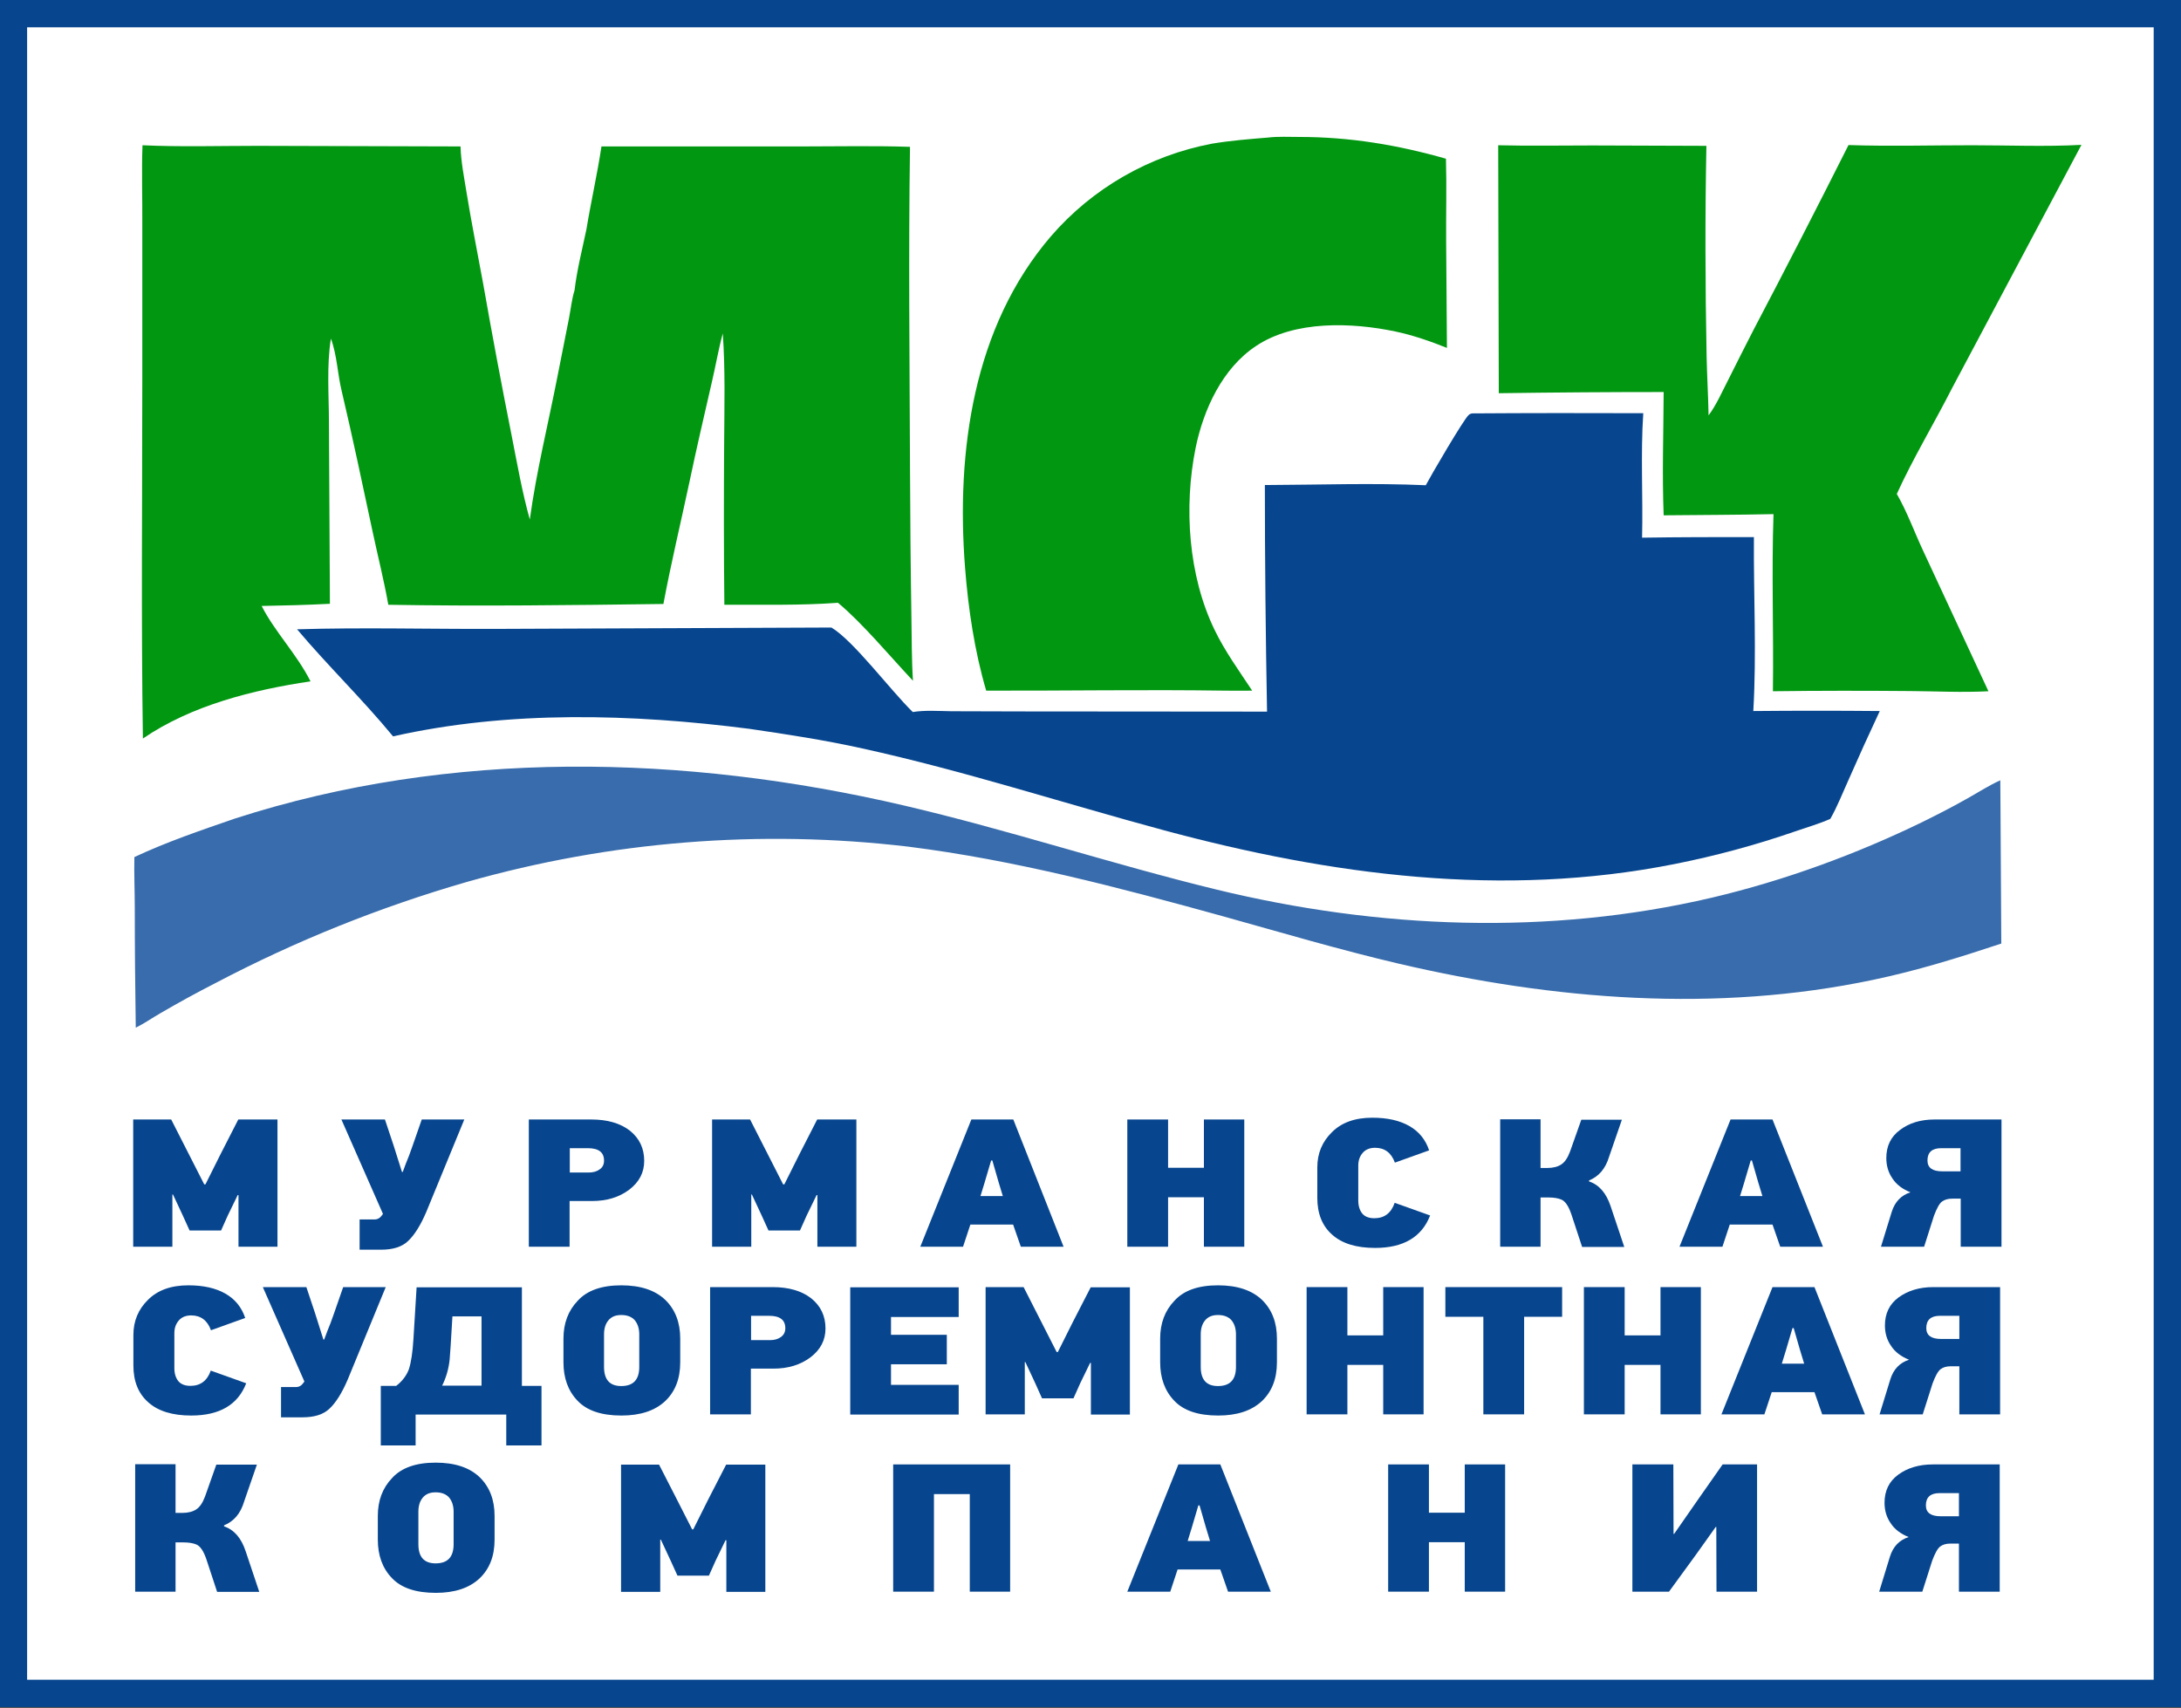
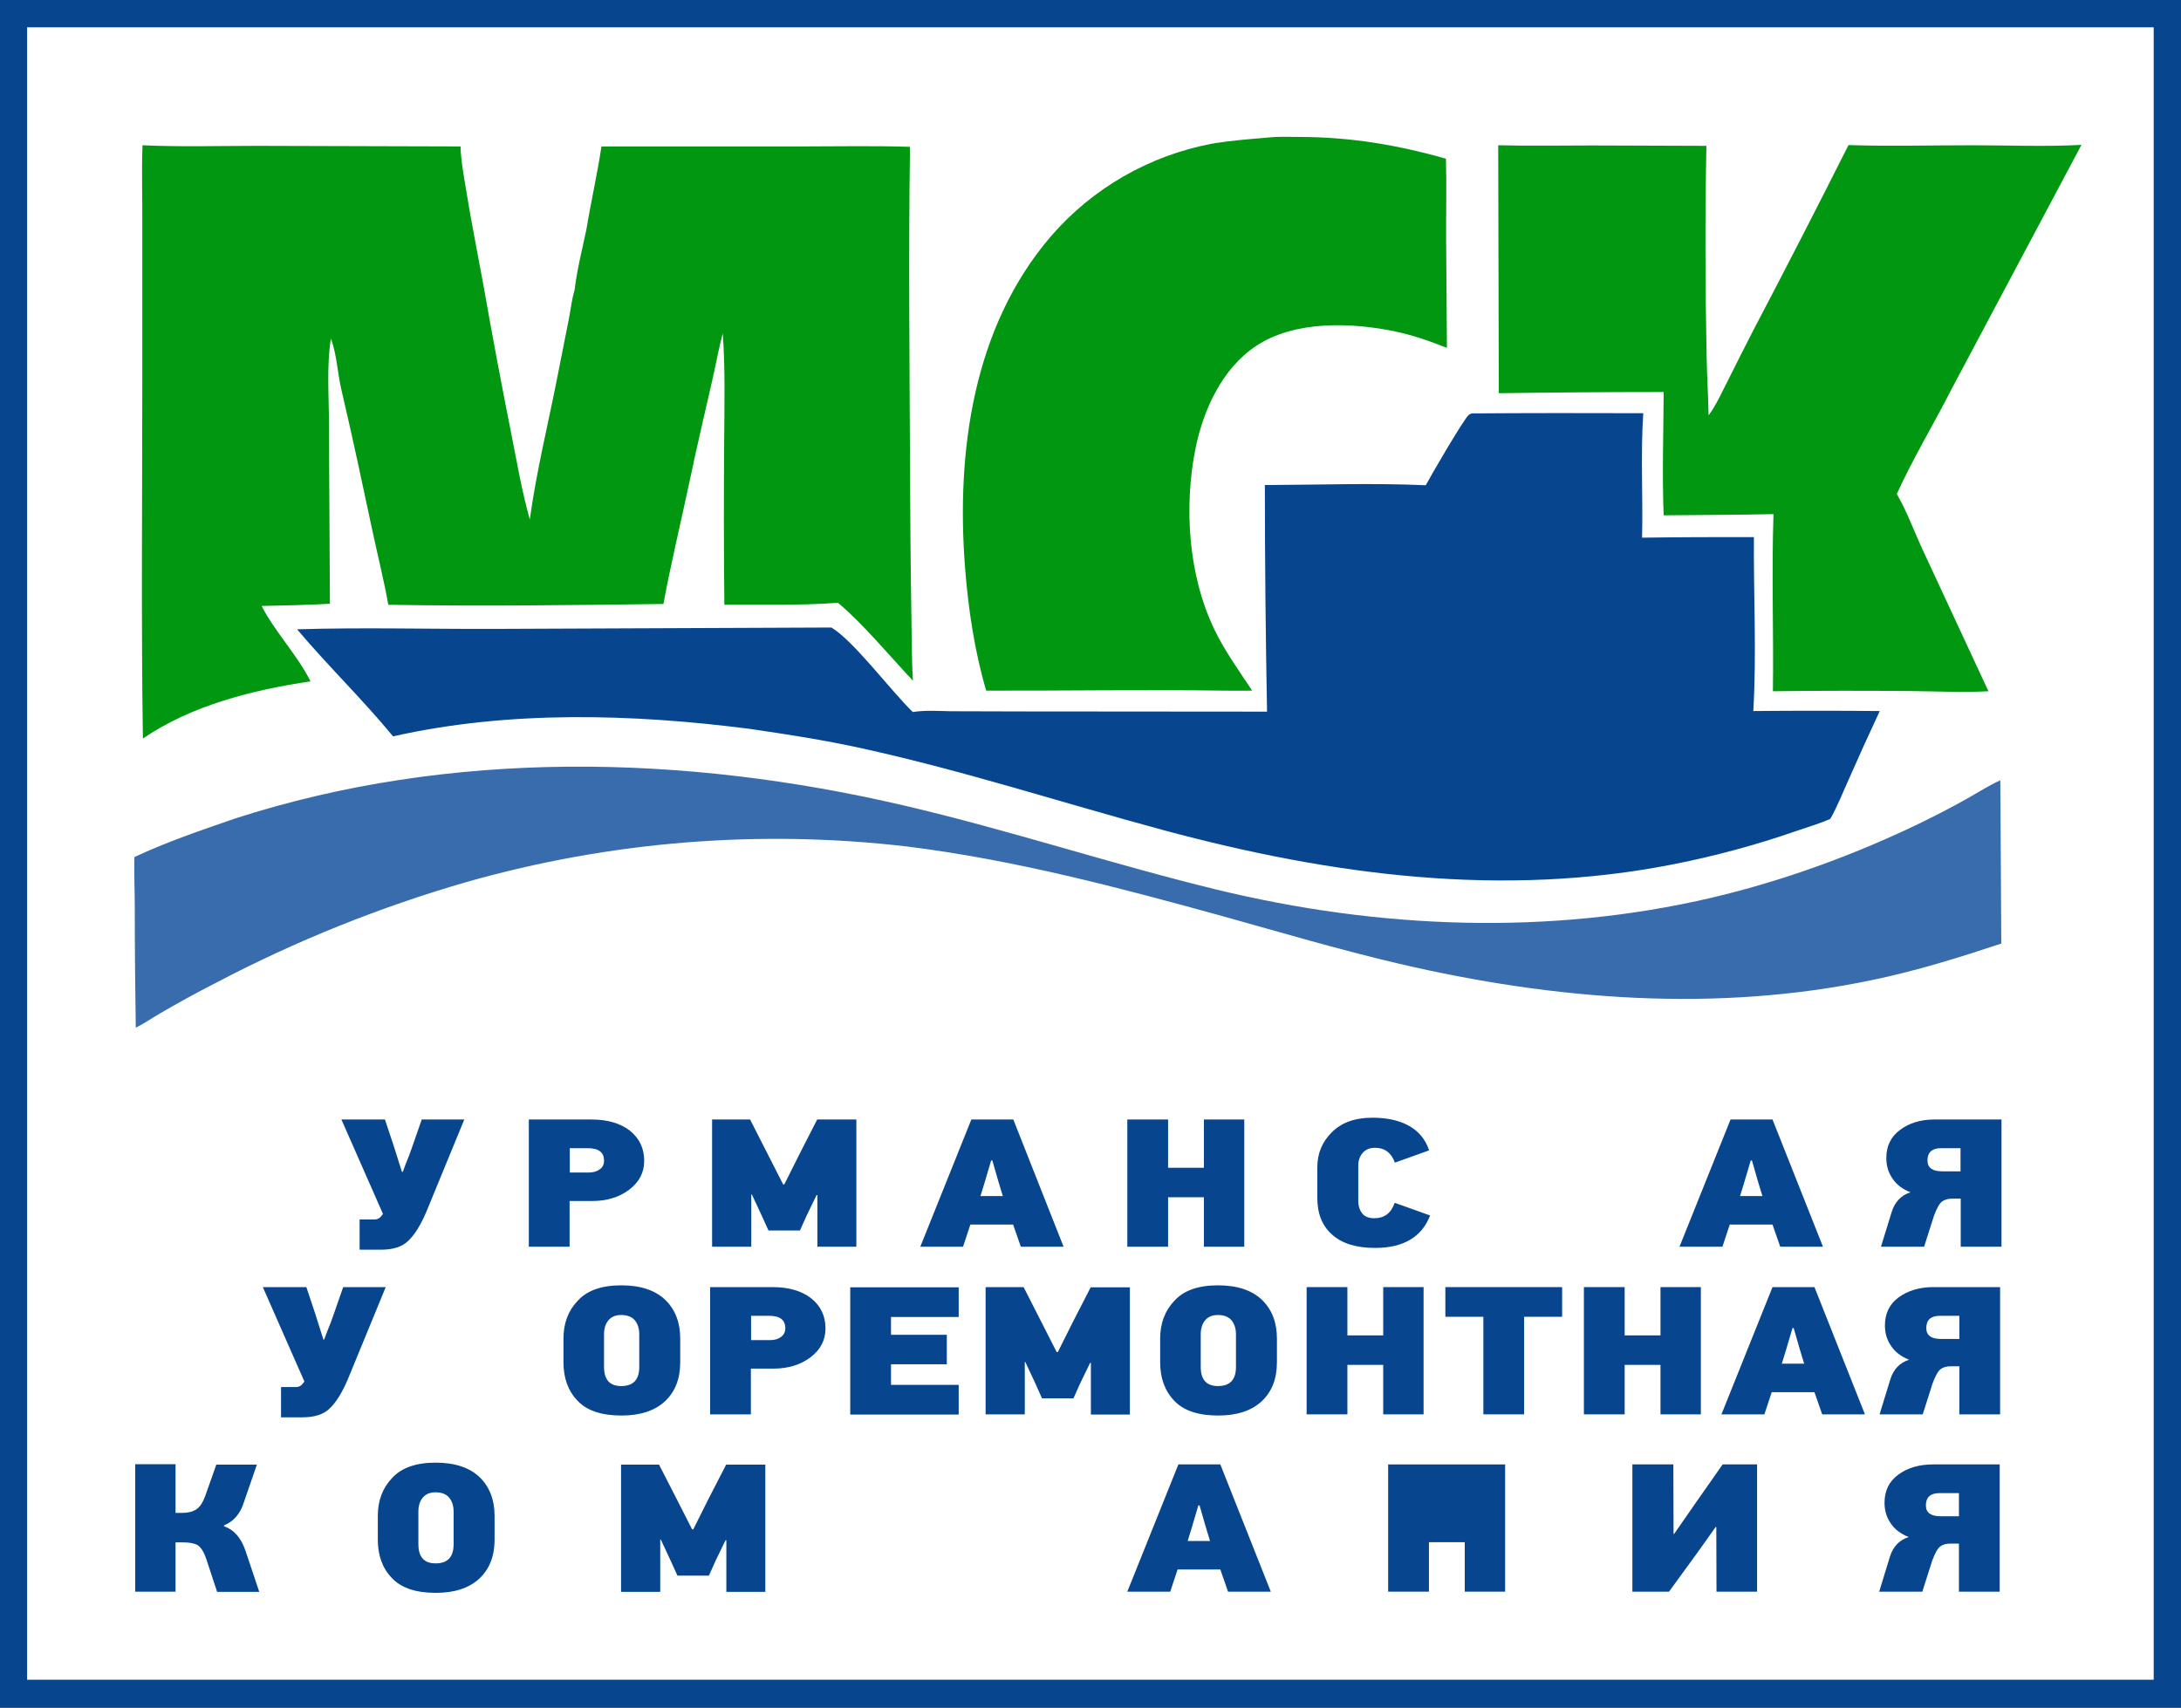
<svg xmlns="http://www.w3.org/2000/svg" width="1102" height="863" viewBox="0 0 1102 863" fill="none">
  <rect x="0" y="0" width="1102" height="863" fill="#333333" stroke="none" />
  <g clip-path="url(#clip0_16_46)">
    <path d="M1095.2 6.9H6.9V855.7H1095.2V6.9Z" fill="white" />
    <path d="M118.8 413.6C227.8 378.4 346 381.2 456.6 407C509.8 419.4 561.6 436.6 614.6 449.5C696.4 469.4 782.7 472.9 865 453.6C901.5 445 938.1 431.6 971.7 415.2C979 411.6 986.2 407.9 993.3 403.9C999.1 400.7 1004.7 397 1010.7 394.3L1010.8 408.7L1011.2 476.8C989.8 483.9 968.6 490.5 946.6 495.1C867.1 511.9 785.1 505.3 706.5 486.9C676.7 479.9 647.3 471.2 617.9 463C565.4 448.5 512.9 434.6 458.7 427.8C384 419 308.4 425.1 236.1 445.6C192.1 458.3 149.5 475.4 109 496.7C99.6 501.5 90.3 506.6 81.2 511.9C77 514.3 72.9 517.2 68.6 519.3C68.3 499.1 68.1 479 68.1 458.8C68.1 450.3 67.7 441.6 67.9 433.1C84.3 425.4 101.7 419.5 118.8 413.6Z" fill="#386CAC" />
    <path d="M72 73.4C91.3 74.3 110.9 73.7 130.2 73.7L232.7 74C232.9 81.7 234.5 89.5 235.7 97.1C238.2 112.5 241.3 127.9 244.1 143.2C248.6 168.8 253.4 194.4 258.5 220C261.3 234.2 263.8 248.6 267.7 262.5C271 238.2 277 214.2 281.7 190.1L287.5 160.8C288.4 156.2 288.9 151.2 290.3 146.7C291.5 136.5 294.2 125.9 296.3 115.9C298.6 101.9 301.8 88 303.9 74H404.8C423.1 74 441.5 73.6 459.8 74.2C459 128.1 459.6 182.2 459.8 236.1C459.9 261.1 460.1 286.1 460.5 311.1C460.7 322 460.6 333.1 461.3 344C450 332 435.6 314.7 423.4 304.6C404.4 306 385.1 305.5 366 305.6C365.7 278.2 365.7 250.8 365.9 223.4C366 205.2 366.5 186.7 365.2 168.5C363 176.6 361.6 184.9 359.7 193C355.9 209.6 352 226.2 348.5 242.9C344.1 263.6 339.1 284.3 335.2 305.2C289 305.8 242.4 306.4 196.2 305.6C194 293.2 190.9 281 188.3 268.8C183.2 244.9 178.2 221.2 172.6 197.4C170.5 188.7 170.3 179.5 167.2 171.1C165 184.6 166.2 199.8 166.2 213.5L166.7 305.1C155.2 305.7 143.7 306 132.2 306.2C138.8 319.2 150 330.6 156.9 344.3C127.9 348.6 96.7 356.4 72.2 373.2C71.3 312.5 71.9 251.7 71.9 191V113.4C72 100 71.5 86.6 72 73.4Z" fill="#019711" />
    <path d="M743.6 208.9C772.5 208.7 801.4 208.7 830.3 208.8C828.9 229.7 830.2 250.8 829.7 271.7C848.5 271.4 867.4 271.4 886.2 271.4C886 300.6 887.6 330.2 885.9 359.3C907.2 359.1 928.5 359.1 949.8 359.3C944.4 370.8 939.2 382.3 934.1 393.9C931.1 400.5 928.4 407.5 924.8 413.8C919.1 416.3 912.9 418.1 907.1 420.1C887.2 427 866.8 432.5 846.2 436.6C759.3 453.9 672.5 442.3 587.9 419.5C537.1 405.8 487.1 389.5 435.7 378.2C416.8 374 397.8 371.1 378.7 368.3C319.5 360.7 257.2 358.9 198.6 372.1C183.2 353.4 165.7 336.5 150.1 318C183.1 317 216.2 317.9 249.2 317.8L420.1 317.1C431.3 323.8 450 348.9 461.2 359.8C467.4 358.8 474.3 359.3 480.6 359.4L515.7 359.5L640.2 359.6C639.5 321.4 639.1 283.3 639.1 245.1C666.1 245 693.5 244 720.4 245.2C722.7 240.8 739.7 211.6 742.1 209.7C742.4 209.3 743.2 209.1 743.6 208.9Z" fill="#07468F" />
    <path d="M934 73.3C954.8 74 975.7 73.4 996.5 73.4C1014.8 73.4 1033.4 74.2 1051.7 73.2L986.4 196C977.3 213.9 966.7 231.4 958.4 249.6C963.6 258.6 967.3 268.9 971.7 278.3L1004.7 349.3C991.6 350 978.2 349.3 965.1 349.2C942 349 918.9 349 895.8 349.3C896.2 319.5 895.1 289.6 896.1 259.8C877.6 260.2 859.1 260.2 840.6 260.4C839.8 239.7 840.5 218.8 840.6 198.1C812.8 198.1 785.1 198.3 757.3 198.7L757 73.4C772.8 73.8 788.7 73.5 804.5 73.5L862.2 73.7C861.5 108.9 861.6 144.5 862.3 179.8C862.5 189.8 863.1 199.8 863.3 209.9C867.3 204.5 870.1 198 873.2 192C877.4 183.6 881.6 175.3 885.9 166.9C902.3 135.7 918.3 104.5 934 73.3Z" fill="#019711" />
    <path d="M640.8 69.5C645.9 68.9 651.3 69.2 656.4 69.2C682.1 69.2 706 73.2 730.6 80.2C731 94.1 730.6 108.1 730.7 122L731.1 175.8C722.6 172.4 714 169.4 705 167.5C683.1 162.9 654.2 161.8 634.7 174.8C617.6 186.1 608.1 206.9 604.1 226.4C598.1 256.1 600.4 290.9 613.7 318.3C618.9 329.1 626.1 339 632.7 349C628.1 349.1 623.6 349 619 349C578.8 348.4 538.6 349.1 498.3 349C492.4 329 489.2 307.4 487.6 286.7C483.1 228.3 491.6 165.3 531 119.4C552 95.1 580.7 78.6 612.4 72.6C621.9 71 631.3 70.3 640.8 69.5Z" fill="#019711" />
-     <path d="M94.8 582L103.2 598.5H103.8L111.4 583.3L120.4 565.7H140.2V630H120.5V603.9H120.1L115.1 614.2L111.7 621.8H95.8L92.3 614.1L87.4 603.6H87.1V630H67.3V565.7H86.5L94.8 582Z" fill="#07468F" />
    <path d="M198.9 578.9L203.1 592.2H203.5L205.1 587.9C206.1 585.5 207.3 582.5 208.5 578.9C209.8 575.3 211.3 570.9 213.1 565.7H234.6L215.4 612.4C212.5 619.2 209.4 624.1 206.2 627.1C203.1 630.1 198.5 631.5 192.5 631.5H181.7V616.2H189.3C190.8 616.2 192 615.5 193 614.1L193.5 613.4L172.5 565.7H194.5L198.9 578.9Z" fill="#07468F" />
    <path d="M325.5 586.6C325.5 592.5 323 597.3 317.9 601.2C312.8 605 306.6 606.9 299.1 606.9H287.8V630H267.2V565.7H298.8C306.9 565.7 313.4 567.6 318.2 571.3C323.1 575.2 325.5 580.3 325.5 586.6ZM305.2 586.5C305.2 582.3 302.5 580.2 297 580.2H287.9V592.5H297.4C299.7 592.5 301.5 592 303 590.9C304.5 589.9 305.2 588.4 305.2 586.5Z" fill="#07468F" />
    <path d="M387.3 582L395.7 598.5H396.3L403.9 583.3L412.9 565.7H432.7V630H413V603.9H412.6L407.6 614.2L404.2 621.8H388.3L384.8 614.1L379.9 603.6H379.6V630H359.8V565.7H379L387.3 582Z" fill="#07468F" />
    <path d="M537.4 630H515.8L511.9 618.8H490.3L486.6 630H465L490.8 565.7H512L537.4 630ZM504.6 597.5L501.4 586.4H500.8L497.4 597.9L495.4 604.4H506.7L504.6 597.5Z" fill="#07468F" />
    <path d="M628.7 565.7V630H608.3V605H590.2V630H569.6V565.7H590.2V590.1H608.3V565.7H628.7Z" fill="#07468F" />
    <path d="M704.7 607.8L722.6 614.2C718.4 625.1 709.1 630.6 694.8 630.6C685.4 630.6 678.1 628.4 673.1 623.9C668.1 619.5 665.6 613.3 665.6 605.3V589.9C665.6 582.8 668.1 576.9 673 572.1C677.9 567.2 684.7 564.8 693.4 564.8C701 564.8 707.2 566.2 712.1 569C717 571.8 720.3 575.9 722.1 581.3L704.8 587.5C703 582.5 699.6 580 694.8 580C692.2 580 690.1 580.8 688.6 582.5C687.1 584.2 686.3 586.3 686.3 589V606.6C686.3 609.4 687 611.6 688.3 613.2C689.6 614.8 691.7 615.6 694.4 615.6C699.5 615.6 702.9 613 704.7 607.8Z" fill="#07468F" />
-     <path d="M802.9 596.5V597C808 598.7 811.6 602.9 813.8 609.5L820.7 630.1H799.4L794 613.7C792.6 609.6 791 607.1 789 606.2C787.4 605.5 785.2 605.1 782.3 605.1H778.4V630H758V565.6H778.4V590.2H781.8C784.7 590.2 787.1 589.6 788.9 588.4C790.7 587.2 792.1 585.1 793.3 581.9L799 565.8H819.5L813 584.6C811.2 590.6 807.8 594.5 802.9 596.5Z" fill="#07468F" />
    <path d="M921.1 630H899.5L895.6 618.8H874L870.3 630H848.6L874.4 565.7H895.6L921.1 630ZM888.4 597.5L885.2 586.4H884.6L881.2 597.9L879.2 604.4H890.5L888.4 597.5Z" fill="#07468F" />
    <path d="M977.5 565.7H1011.3V630H990.7V605.7H986.5C984.2 605.7 982.5 606.2 981.2 607.2C979.9 608.2 978.6 610.6 977.2 614.3L972.2 630H950.4L955.8 612.5C957.4 607.3 960.6 604 965.3 602.5C961.3 600.9 958.2 598.6 956.2 595.5C954.1 592.5 953.1 589 953.1 585.2C953.1 579.1 955.4 574.4 960 571C964.6 567.5 970.4 565.7 977.5 565.7ZM973.9 586.4C973.9 590.1 976.4 591.9 981.4 591.9H990.6V580.2H980.8C976.2 580.2 973.9 582.3 973.9 586.4Z" fill="#07468F" />
-     <path d="M106.5 692.6L124.4 699C120.2 709.9 110.9 715.3 96.6 715.3C87.2 715.3 79.9 713.1 74.9 708.6C69.9 704.2 67.4 698 67.4 690V674.6C67.4 667.5 69.9 661.6 74.8 656.8C79.7 651.9 86.5 649.5 95.2 649.5C102.8 649.5 109 650.9 113.9 653.7C118.8 656.5 122.1 660.6 123.9 666L106.6 672.2C104.8 667.2 101.4 664.7 96.6 664.7C94 664.7 91.9 665.5 90.4 667.2C88.9 668.9 88.1 671 88.1 673.7V691.3C88.1 694.1 88.8 696.3 90.1 697.9C91.4 699.5 93.5 700.3 96.2 700.3C101.3 700.3 104.7 697.7 106.5 692.6Z" fill="#07468F" />
    <path d="M159.2 663.6L163.4 676.9H163.8L165.4 672.6C166.4 670.2 167.6 667.2 168.8 663.6C170.1 660 171.6 655.6 173.4 650.4H194.9L175.7 697.1C172.8 703.9 169.7 708.8 166.5 711.8C163.4 714.8 158.8 716.2 152.8 716.2H142V700.9H149.6C151.1 700.9 152.3 700.2 153.3 698.8L153.8 698.1L132.8 650.4H154.8L159.2 663.6Z" fill="#07468F" />
-     <path d="M208.9 676.6L210.5 650.5H263.7V700.3H273.6V730.4H255.8V714.8H210V730.4H192.4V700.3H200.2C203.3 697.9 205.4 695.1 206.6 691.9C207.7 688.5 208.5 683.4 208.9 676.6ZM223.4 700.2H243.3V665.2H228.6L227.7 680.1L227.2 687C226.7 691.6 225.5 696 223.4 700.2Z" fill="#07468F" />
    <path d="M313.9 649.5C323.7 649.5 331.1 652 336.2 656.9C341.2 661.8 343.7 668.3 343.7 676.4V688.4C343.7 696.8 341.1 703.3 336 708.1C330.8 712.9 323.5 715.3 314 715.3C303.9 715.3 296.5 712.8 291.8 707.8C287 702.8 284.7 696.3 284.7 688.4V676.4C284.7 668.7 287.1 662.3 291.9 657.3C296.6 652.1 304 649.5 313.9 649.5ZM313.9 664.5C311 664.5 308.9 665.4 307.4 667.2C305.9 669 305.2 671.4 305.2 674.3V690.7C305.2 697.2 308.1 700.4 313.9 700.4C320 700.4 323 697.2 323 690.7V674.3C323 671.3 322.2 668.9 320.7 667.1C319.2 665.4 316.9 664.5 313.9 664.5Z" fill="#07468F" />
    <path d="M417.1 671.3C417.1 677.2 414.6 682 409.5 685.9C404.4 689.7 398.2 691.6 390.7 691.6H379.4V714.7H358.8V650.4H390.4C398.5 650.4 405 652.3 409.8 656C414.7 659.9 417.1 665 417.1 671.3ZM396.8 671.2C396.8 667 394.1 664.9 388.6 664.9H379.5V677.2H389C391.3 677.2 393.1 676.7 394.6 675.6C396 674.6 396.8 673.1 396.8 671.2Z" fill="#07468F" />
    <path d="M484.4 699.8V714.8H429.6V650.5H484.4V665.5H450.2V674.5H478.4V689.4H450.2V699.8H484.4Z" fill="#07468F" />
    <path d="M525.5 666.7L533.9 683.2H534.5L542.1 668L551.1 650.5H570.9V714.8H551.2V688.7H550.8L545.8 699L542.4 706.6H526.5L523 698.8L518.1 688.3H517.8V714.7H498V650.4H517.2L525.5 666.7Z" fill="#07468F" />
    <path d="M615.4 649.5C625.2 649.5 632.6 652 637.7 656.9C642.7 661.8 645.2 668.3 645.2 676.4V688.4C645.2 696.8 642.6 703.3 637.5 708.1C632.3 712.9 625 715.3 615.5 715.3C605.4 715.3 598 712.8 593.3 707.8C588.5 702.8 586.2 696.3 586.2 688.4V676.4C586.2 668.7 588.6 662.3 593.4 657.3C598.1 652.1 605.4 649.5 615.4 649.5ZM615.4 664.5C612.5 664.5 610.4 665.4 608.9 667.2C607.4 669 606.7 671.4 606.7 674.3V690.7C606.7 697.2 609.6 700.4 615.4 700.4C621.5 700.4 624.5 697.2 624.5 690.7V674.3C624.5 671.3 623.7 668.9 622.2 667.1C620.7 665.4 618.4 664.5 615.4 664.5Z" fill="#07468F" />
    <path d="M719.3 650.4V714.7H698.9V689.7H680.8V714.7H660.2V650.4H680.8V674.8H698.9V650.4H719.3Z" fill="#07468F" />
    <path d="M789.3 650.4V665.4H770.1V714.7H749.5V665.4H730.3V650.4H789.3Z" fill="#07468F" />
    <path d="M859.4 650.4V714.7H839V689.7H820.9V714.7H800.3V650.4H820.9V674.8H839V650.4H859.4Z" fill="#07468F" />
    <path d="M942.3 714.7H920.7L916.8 703.5H895.2L891.5 714.7H869.8L895.6 650.4H916.8L942.3 714.7ZM909.5 682.2L906.3 671.1H905.7L902.3 682.6L900.3 689.1H911.6L909.5 682.2Z" fill="#07468F" />
    <path d="M976.8 650.4H1010.6V714.7H990V690.4H985.8C983.5 690.4 981.8 690.9 980.5 691.9C979.2 692.9 977.9 695.3 976.5 699L971.5 714.7H949.7L955.1 697.1C956.7 691.9 959.9 688.6 964.6 687.1C960.6 685.5 957.5 683.2 955.5 680.1C953.4 677.1 952.4 673.6 952.4 669.8C952.4 663.7 954.7 659 959.3 655.6C964 652.2 969.8 650.4 976.8 650.4ZM973.3 671.1C973.3 674.8 975.8 676.6 980.8 676.6H990V664.9H980.2C975.6 664.9 973.3 667 973.3 671.1Z" fill="#07468F" />
    <path d="M113.2 770.8V771.3C118.3 773 121.9 777.2 124.1 783.8L131 804.4H109.7L104.3 788C102.9 783.9 101.3 781.4 99.3 780.5C97.7 779.8 95.5 779.4 92.6 779.4H88.7V804.3H68.3V739.9H88.7V764.5H92.1C95 764.5 97.4 763.9 99.2 762.7C101 761.5 102.4 759.4 103.6 756.2L109.3 740.1H129.8L123.3 758.9C121.5 764.9 118.1 768.8 113.2 770.8Z" fill="#07468F" />
    <path d="M220.1 739.1C229.9 739.1 237.3 741.6 242.4 746.5C247.4 751.4 249.9 757.9 249.9 766V778C249.9 786.4 247.3 792.9 242.2 797.7C237 802.5 229.7 804.9 220.2 804.9C210.1 804.9 202.7 802.4 198 797.4C193.2 792.4 190.9 785.9 190.9 778V766C190.9 758.3 193.3 751.9 198.1 746.9C202.8 741.7 210.2 739.1 220.1 739.1ZM220.1 754.1C217.2 754.1 215.1 755 213.6 756.8C212.1 758.6 211.4 761 211.4 763.9V780.3C211.4 786.8 214.3 790 220.1 790C226.2 790 229.2 786.8 229.2 780.3V763.9C229.2 760.9 228.4 758.5 226.9 756.7C225.4 755 223.1 754.1 220.1 754.1Z" fill="#07468F" />
    <path d="M341.3 756.3L349.7 772.8H350.3L357.9 757.6L366.9 740.1H386.7V804.4H367V778.3H366.6L361.6 788.6L358.2 796.2H342.3L338.8 788.5L333.9 778H333.6V804.4H313.8V740.1H333L341.3 756.3Z" fill="#07468F" />
-     <path d="M510.4 740V804.3H490V755H471.9V804.3H451.3V740H510.4Z" fill="#07468F" />
    <path d="M642.1 804.3H620.5L616.6 793.1H595L591.3 804.3H569.6L595.4 740H616.6L642.1 804.3ZM609.3 771.8L606.1 760.7H605.5L602.1 772.2L600.1 778.7H611.4L609.3 771.8Z" fill="#07468F" />
-     <path d="M760.5 740V804.3H740.1V779.3H722V804.3H701.4V740H722V764.4H740.1V740H760.5Z" fill="#07468F" />
+     <path d="M760.5 740V804.3H740.1V779.3H722V804.3H701.4V740H722V764.4V740H760.5Z" fill="#07468F" />
    <path d="M867.3 804.3L867.2 771.6H866.9L857 785.5L843.3 804.3H824.8V740H845.5L845.6 775.1H845.9L857.3 758.7L870.4 740H887.8V804.3H867.3Z" fill="#07468F" />
    <path d="M976.6 740H1010.4V804.3H989.8V780H985.6C983.3 780 981.6 780.5 980.3 781.5C979 782.5 977.7 784.9 976.3 788.6L971.3 804.3H949.5L954.9 786.7C956.5 781.5 959.7 778.2 964.4 776.7C960.4 775.1 957.3 772.8 955.3 769.7C953.2 766.7 952.2 763.2 952.2 759.4C952.2 753.3 954.5 748.6 959.1 745.2C963.7 741.8 969.6 740 976.6 740ZM973.1 760.7C973.1 764.4 975.6 766.2 980.6 766.2H989.8V754.5H980C975.4 754.5 973.1 756.6 973.1 760.7Z" fill="#07468F" />
    <path d="M1102 862.6H0V0H1102V862.6ZM13.7 848.8H1088.2V13.8H13.7V848.8Z" fill="#07468F" />
  </g>
  <defs>
    <clipPath id="clip0_16_46">
      <rect width="1102" height="863" fill="white" />
    </clipPath>
  </defs>
</svg>